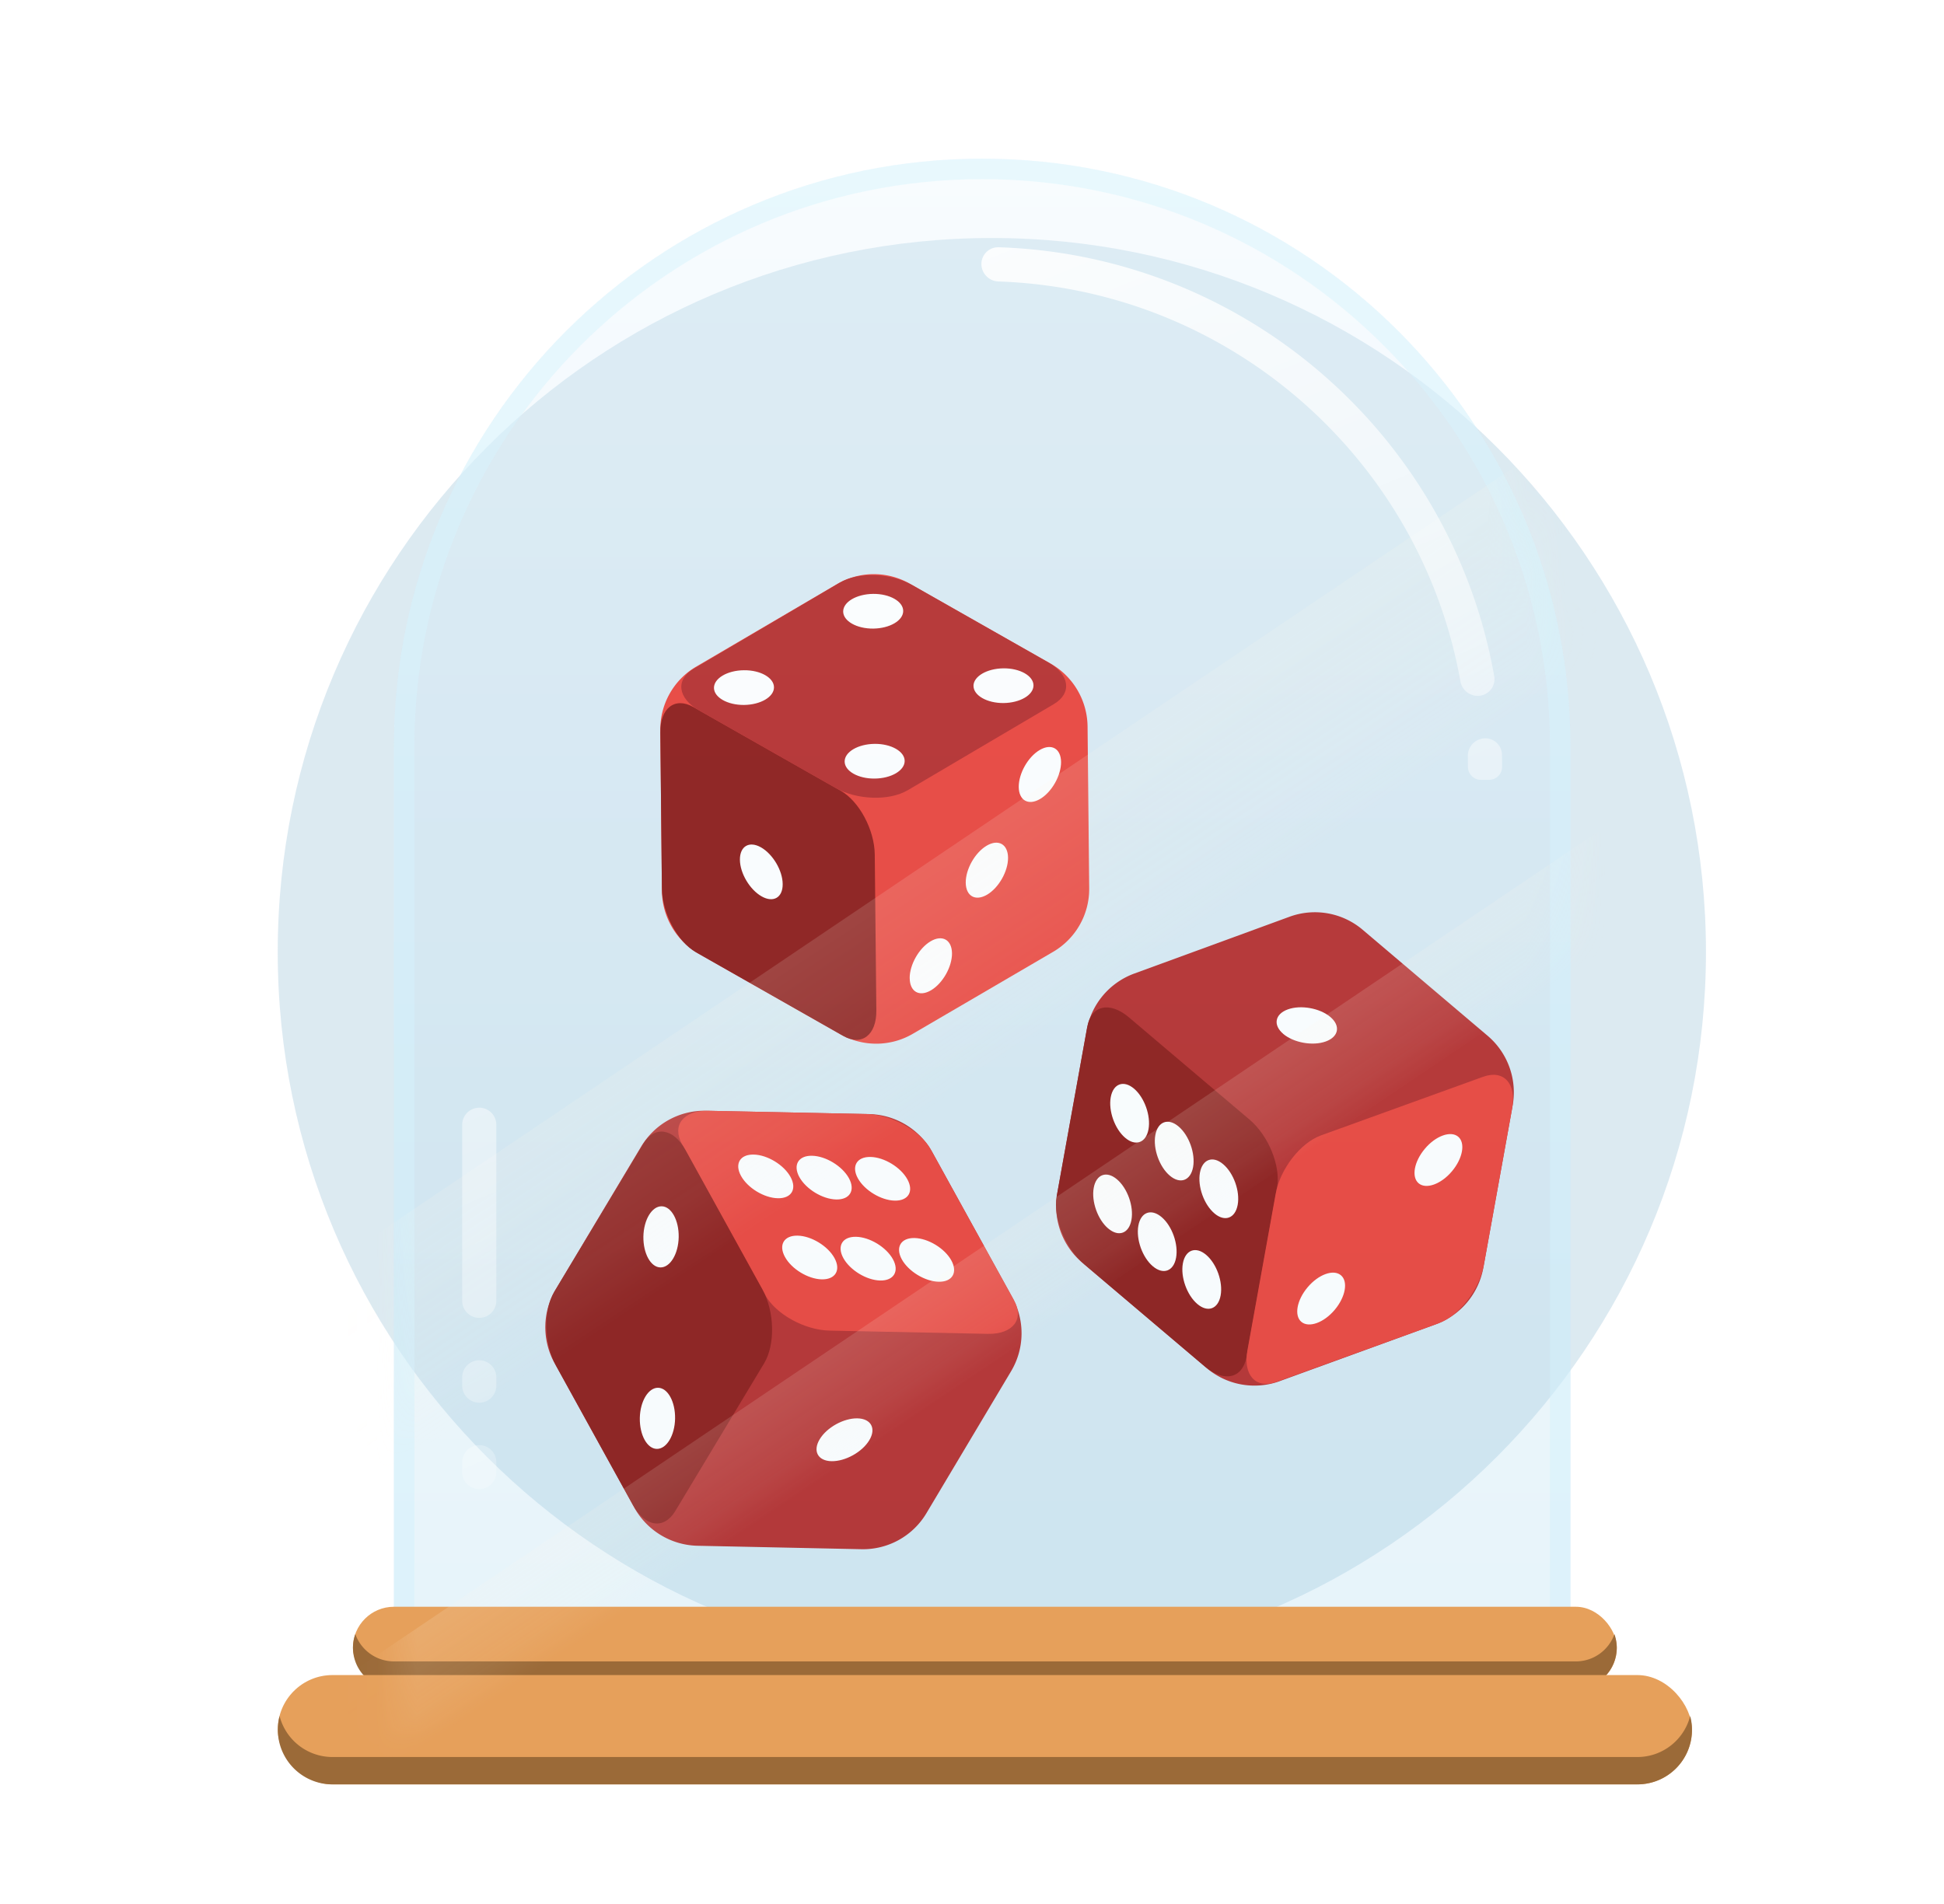
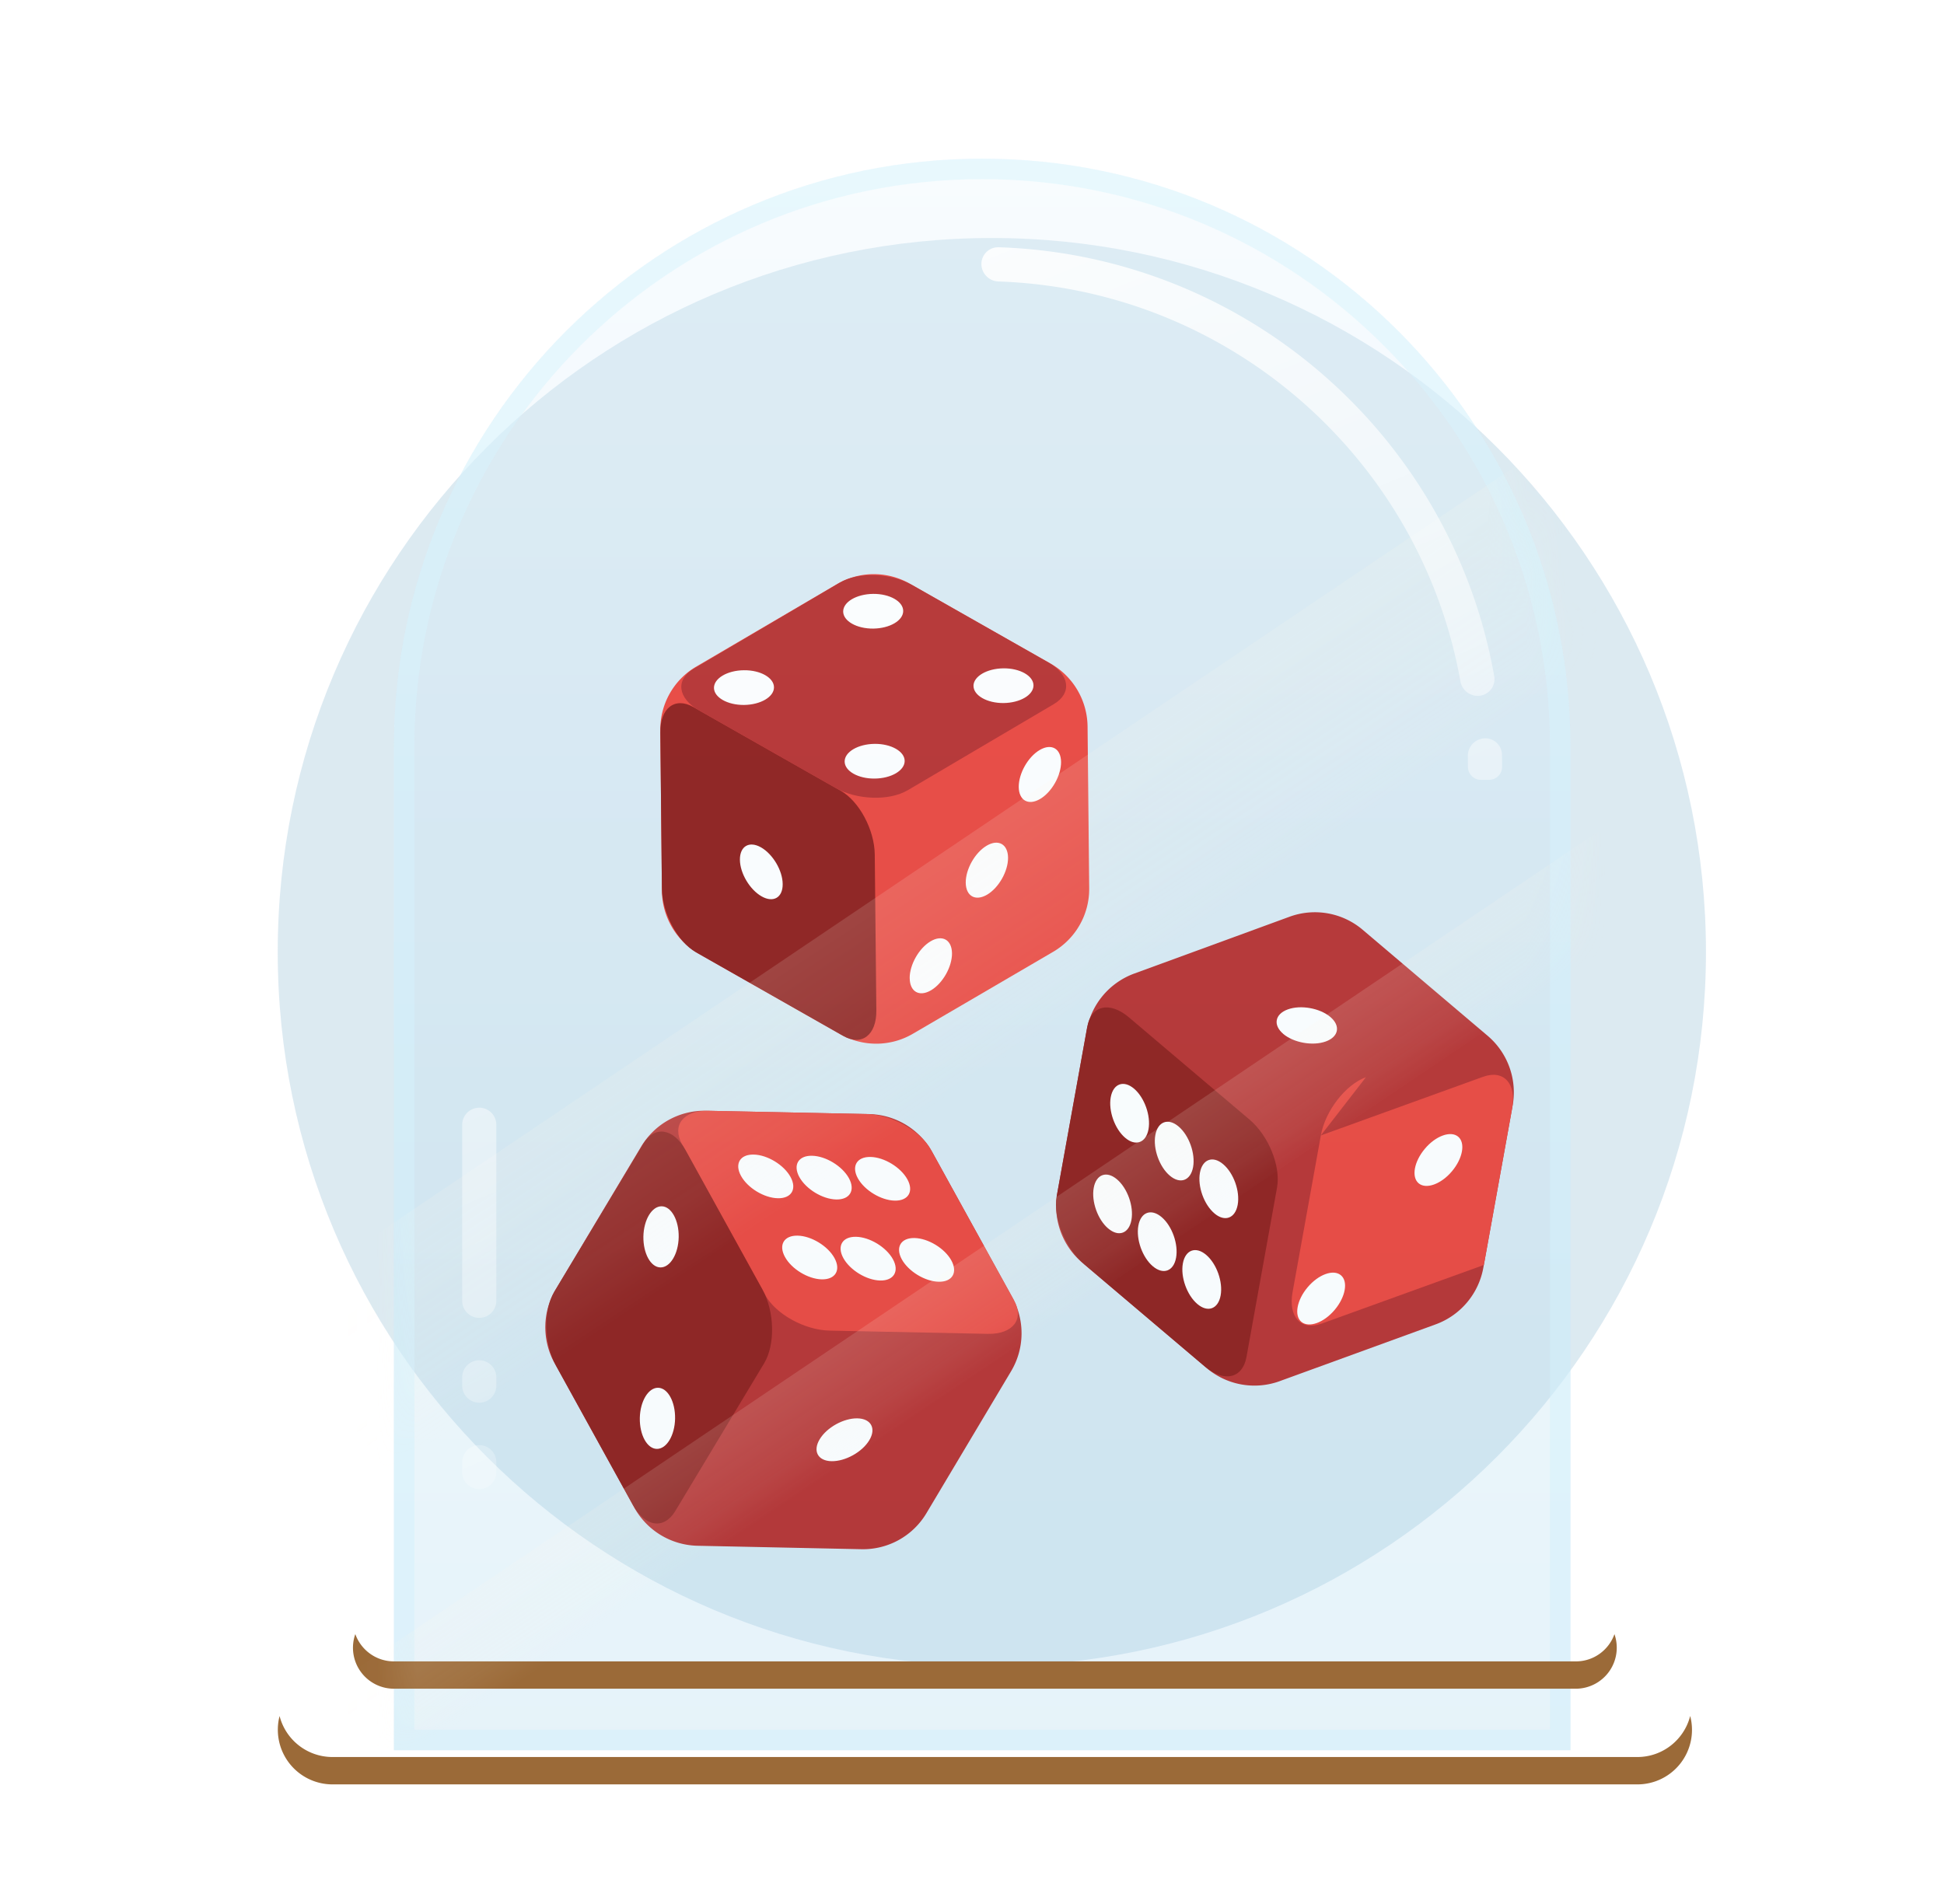
<svg xmlns="http://www.w3.org/2000/svg" width="49" height="48" fill="none">
  <g clip-path="url(#a)">
    <g filter="url(#b)" opacity=".25">
      <path fill="#75AAC9" d="M43 24c0 9.941-8.059 18-18 18S7 33.941 7 24 15.059 6 25 6s18 8.059 18 18Z" />
    </g>
    <path fill="url(#c)" fill-opacity=".2" d="M9.928 18.828C9.928 10.638 16.568 4 24.756 4c8.19 0 14.829 6.639 14.829 14.828v25.295H9.928V18.828Z" />
    <path fill="#D8F5FE" fill-opacity=".5" fill-rule="evenodd" d="M39.068 43.607V18.828c0-7.904-6.407-14.312-14.311-14.312-7.905 0-14.312 6.408-14.312 14.312v24.779h28.623ZM24.757 4c-8.19 0-14.829 6.639-14.829 14.828v25.295h29.657V18.828C39.585 10.638 32.946 4 24.756 4Z" clip-rule="evenodd" />
    <path fill="#EB3D34" d="m17.549 16.806 3.548-2.08a1.837 1.837 0 0 1 1.832-.013l3.55 2.015c.57.324.926.929.934 1.586l.041 4.078c.007.66-.34 1.271-.909 1.604l-3.536 2.066a1.831 1.831 0 0 1-1.829.01l-3.562-2.025a1.85 1.85 0 0 1-.934-1.586l-.04-4.055c-.007-.659.34-1.27.906-1.601l-.001.002Z" />
    <path fill="#8A1310" d="m17.541 24.007 3.712 2.109c.467.266.843-.023.836-.644l-.04-3.931c-.007-.621-.391-1.34-.858-1.606l-3.712-2.109c-.466-.266-.842.023-.835.644l.04 3.931c.007.621.391 1.34.857 1.606Z" />
    <path fill="#B42726" d="m22.878 19.923 3.684-2.172c.464-.274.402-.744-.14-1.052l-3.431-1.95c-.543-.308-1.359-.335-1.822-.061l-3.685 2.172c-.464.274-.402.744.14 1.052l3.431 1.95c.543.307 1.359.335 1.823.06Z" />
    <path fill="#fff" d="M24.538 17.292c.001.241.341.435.757.432.419-.005.756-.204.755-.445-.001-.241-.341-.434-.758-.43-.419.005-.756.204-.755.445v-.002ZM17.996 17.342c.002.24.342.434.759.43.418-.005.755-.204.754-.445-.001-.241-.341-.435-.758-.43-.419.004-.756.204-.755.445ZM21.253 15.417c.001.24.341.434.758.43.419-.005.756-.204.755-.445-.001-.241-.342-.434-.758-.43-.42.005-.756.204-.755.445ZM21.29 19.198c.001.241.341.435.758.43.419-.004.756-.204.755-.445-.001-.24-.341-.434-.758-.43-.419.005-.756.204-.755.445ZM19.728 22.287c.004.341-.235.48-.532.31-.298-.17-.544-.583-.546-.924-.002-.34.235-.48.533-.31.297.17.543.583.545.924ZM24.342 22.252c.004.342.245.476.539.303.294-.174.53-.591.528-.932-.004-.342-.245-.477-.539-.303-.294.174-.53.591-.528.932ZM22.93 24.662c.003.342.244.477.538.303.294-.174.53-.591.528-.932-.004-.342-.245-.476-.539-.303-.294.174-.53.591-.528.932ZM25.678 19.84c.004.341.245.476.539.302.294-.173.53-.59.528-.932-.004-.341-.245-.476-.539-.302-.294.173-.53.59-.528.932Z" />
    <path fill="#B42726" d="M16.16 28.907 14.01 32.5a1.872 1.872 0 0 0-.031 1.866L15.984 38a1.87 1.87 0 0 0 1.598.969l4.133.087a1.86 1.86 0 0 0 1.637-.909l2.134-3.579c.34-.57.351-1.28.03-1.862l-2.012-3.651a1.87 1.87 0 0 0-1.598-.969l-4.112-.084a1.858 1.858 0 0 0-1.634.905Z" />
    <path fill="#EB3D34" d="m23.46 28.977 2.1 3.805c.264.48-.032.857-.662.845l-3.988-.082c-.63-.013-1.354-.413-1.619-.892l-2.099-3.805c-.264-.479.032-.857.662-.845l3.988.082c.63.013 1.354.413 1.619.892Z" />
    <path fill="#fff" d="M21.578 31.18c.343.007.76.26.928.564.168.304.024.545-.32.538-.344-.007-.76-.26-.928-.564-.168-.305-.025-.546.32-.538ZM20.47 29.137c.343.007.759.26.927.564.168.305.025.546-.32.538-.344-.007-.76-.26-.928-.564-.168-.305-.025-.546.32-.538ZM23.052 31.211c.343.007.76.26.927.564.168.305.025.546-.32.538-.343-.007-.76-.26-.928-.564-.167-.304-.024-.545.32-.538ZM21.943 29.167c.343.007.76.259.928.564.168.304.025.545-.32.537-.343-.007-.76-.259-.928-.563-.168-.305-.025-.546.32-.538ZM20.106 31.151c.343.007.76.26.927.564.168.304.025.545-.32.538-.345-.008-.76-.26-.927-.564-.168-.305-.025-.546.32-.538ZM18.998 29.107c.343.007.76.259.927.563.168.305.025.546-.32.538-.345-.007-.76-.259-.927-.563-.168-.305-.025-.546.32-.538Z" />
    <path fill="#8A1310" d="m19.262 34.367-2.243 3.73c-.283.469-.76.4-1.066-.156l-1.94-3.516c-.306-.555-.324-1.387-.043-1.857l2.243-3.73c.283-.468.761-.4 1.067.157l1.939 3.515c.306.555.324 1.388.043 1.857Z" />
    <path fill="#fff" d="M16.677 30.411c.245.003.437.352.43.777-.008.425-.215.767-.46.764-.245-.003-.436-.352-.43-.777.008-.425.215-.767.46-.764ZM16.587 34.986c.245.003.436.352.429.777-.008.425-.214.767-.46.764-.245-.003-.436-.352-.429-.777.008-.425.215-.767.46-.764ZM21.611 35.757c.345.007.48.255.3.552-.179.298-.604.534-.95.528-.346-.006-.48-.255-.3-.553.179-.298.604-.533.95-.527Z" />
    <path fill="#B42726" d="m32.256 34.819 3.933-1.432a1.873 1.873 0 0 0 1.2-1.429l.738-4.085a1.87 1.87 0 0 0-.628-1.759l-3.153-2.675a1.86 1.86 0 0 0-1.844-.327l-3.913 1.432c-.623.229-1.08.77-1.198 1.426l-.74 4.102a1.87 1.87 0 0 0 .628 1.76l3.138 2.659c.51.432 1.211.557 1.84.328Z" />
    <path fill="#8A1310" d="m26.634 30.16.771-4.276c.098-.54.566-.646 1.047-.239l3.042 2.579c.482.407.792 1.174.695 1.713l-.771 4.276c-.098.539-.566.645-1.047.239l-3.042-2.579c-.482-.407-.792-1.175-.695-1.713Z" />
    <path fill="#fff" d="M29.485 29.638c-.262-.222-.426-.68-.364-1.023.062-.342.325-.439.587-.215.262.222.426.68.365 1.022-.062.342-.325.44-.588.216ZM29.057 31.922c-.262-.222-.426-.68-.364-1.022.061-.342.324-.44.587-.216.262.222.426.68.364 1.023-.061.342-.324.439-.587.215ZM28.361 28.684c-.262-.222-.426-.68-.364-1.022.062-.343.325-.44.588-.216.261.222.426.68.364 1.023-.062.342-.325.439-.588.215ZM27.932 30.97c-.262-.222-.426-.68-.364-1.023.061-.342.324-.439.587-.215.262.222.426.68.364 1.022-.061.342-.324.44-.587.215ZM30.61 30.589c-.263-.222-.427-.68-.365-1.023.062-.342.325-.439.587-.215.263.223.427.68.365 1.022-.062.342-.325.44-.588.216ZM30.18 32.874c-.262-.222-.427-.68-.365-1.022.062-.343.325-.44.588-.216.263.224.426.68.364 1.023-.062.342-.325.439-.587.215Z" />
-     <path fill="#EB3D34" d="m33.292 28.625 4.093-1.48c.516-.185.843.17.73.794l-.713 3.951c-.113.624-.623 1.282-1.138 1.469l-4.093 1.48c-.515.185-.843-.17-.729-.794l.713-3.952c.112-.623.623-1.28 1.137-1.468Z" />
+     <path fill="#EB3D34" d="m33.292 28.625 4.093-1.48c.516-.185.843.17.73.794l-.713 3.951l-4.093 1.48c-.515.185-.843-.17-.729-.794l.713-3.952c.112-.623.623-1.28 1.137-1.468Z" />
    <path fill="#fff" d="M32.803 33.325c-.188-.157-.117-.548.157-.873.274-.325.65-.46.838-.303.189.157.117.548-.156.873-.274.325-.65.46-.839.303ZM35.759 29.832c-.188-.157-.117-.548.157-.873.273-.325.65-.46.838-.303.188.157.117.548-.157.873-.273.325-.65.46-.838.303ZM32.346 26.065c-.263-.223-.212-.5.115-.618s.806-.032 1.07.19c.265.223.213.501-.115.619-.327.118-.806.032-1.07-.19Z" />
    <path fill="url(#d)" d="M9.928 18.828C9.928 10.638 16.568 4 24.756 4c8.19 0 14.829 6.639 14.829 14.828v25.295H9.928V18.828Z" opacity=".1" />
-     <rect width="31.858" height="2.066" x="8.896" y="40.507" fill="#E6A05B" rx="1.033" />
    <path fill="#9B6A38" d="M40.693 41.196a1.034 1.034 0 0 1-.972 1.377H9.93a1.033 1.033 0 0 1-.974-1.377c.142.4.524.688.974.688h29.792c.45 0 .83-.288.972-.688Z" />
-     <rect width="35.646" height="2.755" x="7.002" y="42.229" fill="#E6A05B" rx="1.378" />
    <path fill="#9B6A38" d="M42.603 43.262a1.375 1.375 0 0 1-1.332 1.723H8.38a1.378 1.378 0 0 1-1.333-1.723 1.377 1.377 0 0 0 1.333 1.033H41.27c.642 0 1.18-.439 1.332-1.033Z" />
    <mask id="e" width="31" height="42" x="9" y="3" maskUnits="userSpaceOnUse" style="mask-type:alpha">
      <path fill="#D8F1FE" fill-opacity=".2" d="M9.928 18.828C9.928 10.638 16.568 4 24.756 4c8.19 0 14.829 6.639 14.829 14.828v25.295H9.928V18.828Z" />
    </mask>
    <g mask="url(#e)">
      <path fill="url(#f)" d="M51.993 2.45-5.57 41.276l2.876 4.264L54.869 6.714 51.993 2.45Z" />
      <path fill="url(#g)" d="M57.16 9.582-.404 48.408l1.438 2.132 57.562-38.826-1.438-2.132Z" />
    </g>
    <path fill="url(#h)" d="M12.51 37.138a.431.431 0 0 1-.86 0v-.276a.43.43 0 1 1 .86 0v.276Zm0-2.206a.43.43 0 1 1-.86 0v-.209a.43.43 0 0 1 .86 0v.21Zm-.43-7.007a.43.43 0 0 1 .43.43v4.439a.43.43 0 1 1-.86 0v-4.438a.43.43 0 0 1 .43-.43Zm25.355-9.312a.42.42 0 0 1 .423.406c.003.105.004.21.004.314 0 .18-.146.326-.325.327h-.21a.327.327 0 0 1-.326-.327l-.003-.266a.442.442 0 0 1 .437-.454ZM25.168 6.233c6.268.204 11.437 4.806 12.496 10.82a.422.422 0 0 1-.42.49.445.445 0 0 1-.434-.37c-.999-5.595-5.809-9.875-11.642-10.077a.444.444 0 0 1-.431-.438c0-.238.194-.432.432-.424Z" />
  </g>
  <defs>
    <linearGradient id="c" x1="24.756" x2="24.756" y1="4" y2="44.123" gradientUnits="userSpaceOnUse">
      <stop stop-color="#E5F6FF" />
      <stop offset="1" stop-color="#A5D4ED" />
    </linearGradient>
    <linearGradient id="d" x1="24.756" x2="24.756" y1="4" y2="44.123" gradientUnits="userSpaceOnUse">
      <stop stop-color="#E5F6FF" />
      <stop offset="1" stop-color="#A5D4ED" />
    </linearGradient>
    <linearGradient id="f" x1="20.496" x2="26.162" y1="17.725" y2="26.277" gradientUnits="userSpaceOnUse">
      <stop stop-color="#FFF8E9" />
      <stop offset=".1" stop-color="#FFF8E9" stop-opacity=".97" />
      <stop offset=".27" stop-color="#FFF8E9" stop-opacity=".88" />
      <stop offset=".43" stop-color="#FFF8E9" stop-opacity=".74" />
      <stop offset=".62" stop-color="#FFF8E9" stop-opacity=".55" />
      <stop offset=".85" stop-color="#FFF8E9" stop-opacity=".3" />
      <stop offset="1" stop-color="#FFF8E9" stop-opacity="0" />
    </linearGradient>
    <linearGradient id="g" x1="27.007" x2="29.858" y1="26.933" y2="31.196" gradientUnits="userSpaceOnUse">
      <stop stop-color="#FFF8E9" />
      <stop offset=".1" stop-color="#FFF8E9" stop-opacity=".97" />
      <stop offset=".27" stop-color="#FFF8E9" stop-opacity=".88" />
      <stop offset=".43" stop-color="#FFF8E9" stop-opacity=".74" />
      <stop offset=".62" stop-color="#FFF8E9" stop-opacity=".55" />
      <stop offset=".85" stop-color="#FFF8E9" stop-opacity=".3" />
      <stop offset="1" stop-color="#FFF8E9" stop-opacity="0" />
    </linearGradient>
    <linearGradient id="h" x1="-6.625" x2="7.661" y1="14.301" y2="48.749" gradientUnits="userSpaceOnUse">
      <stop stop-color="#fff" />
      <stop offset="1" stop-color="#fff" stop-opacity="0" />
    </linearGradient>
    <clipPath id="a">
      <path fill="#fff" d="M.5 0h48v48H.5z" />
    </clipPath>
    <filter id="b" width="48" height="48" x="1" y="0" color-interpolation-filters="sRGB" filterUnits="userSpaceOnUse">
      <feFlood flood-opacity="0" result="BackgroundImageFix" />
      <feBlend in="SourceGraphic" in2="BackgroundImageFix" result="shape" />
      <feGaussianBlur result="effect1_foregroundBlur_16_127" stdDeviation="3" />
    </filter>
  </defs>
</svg>